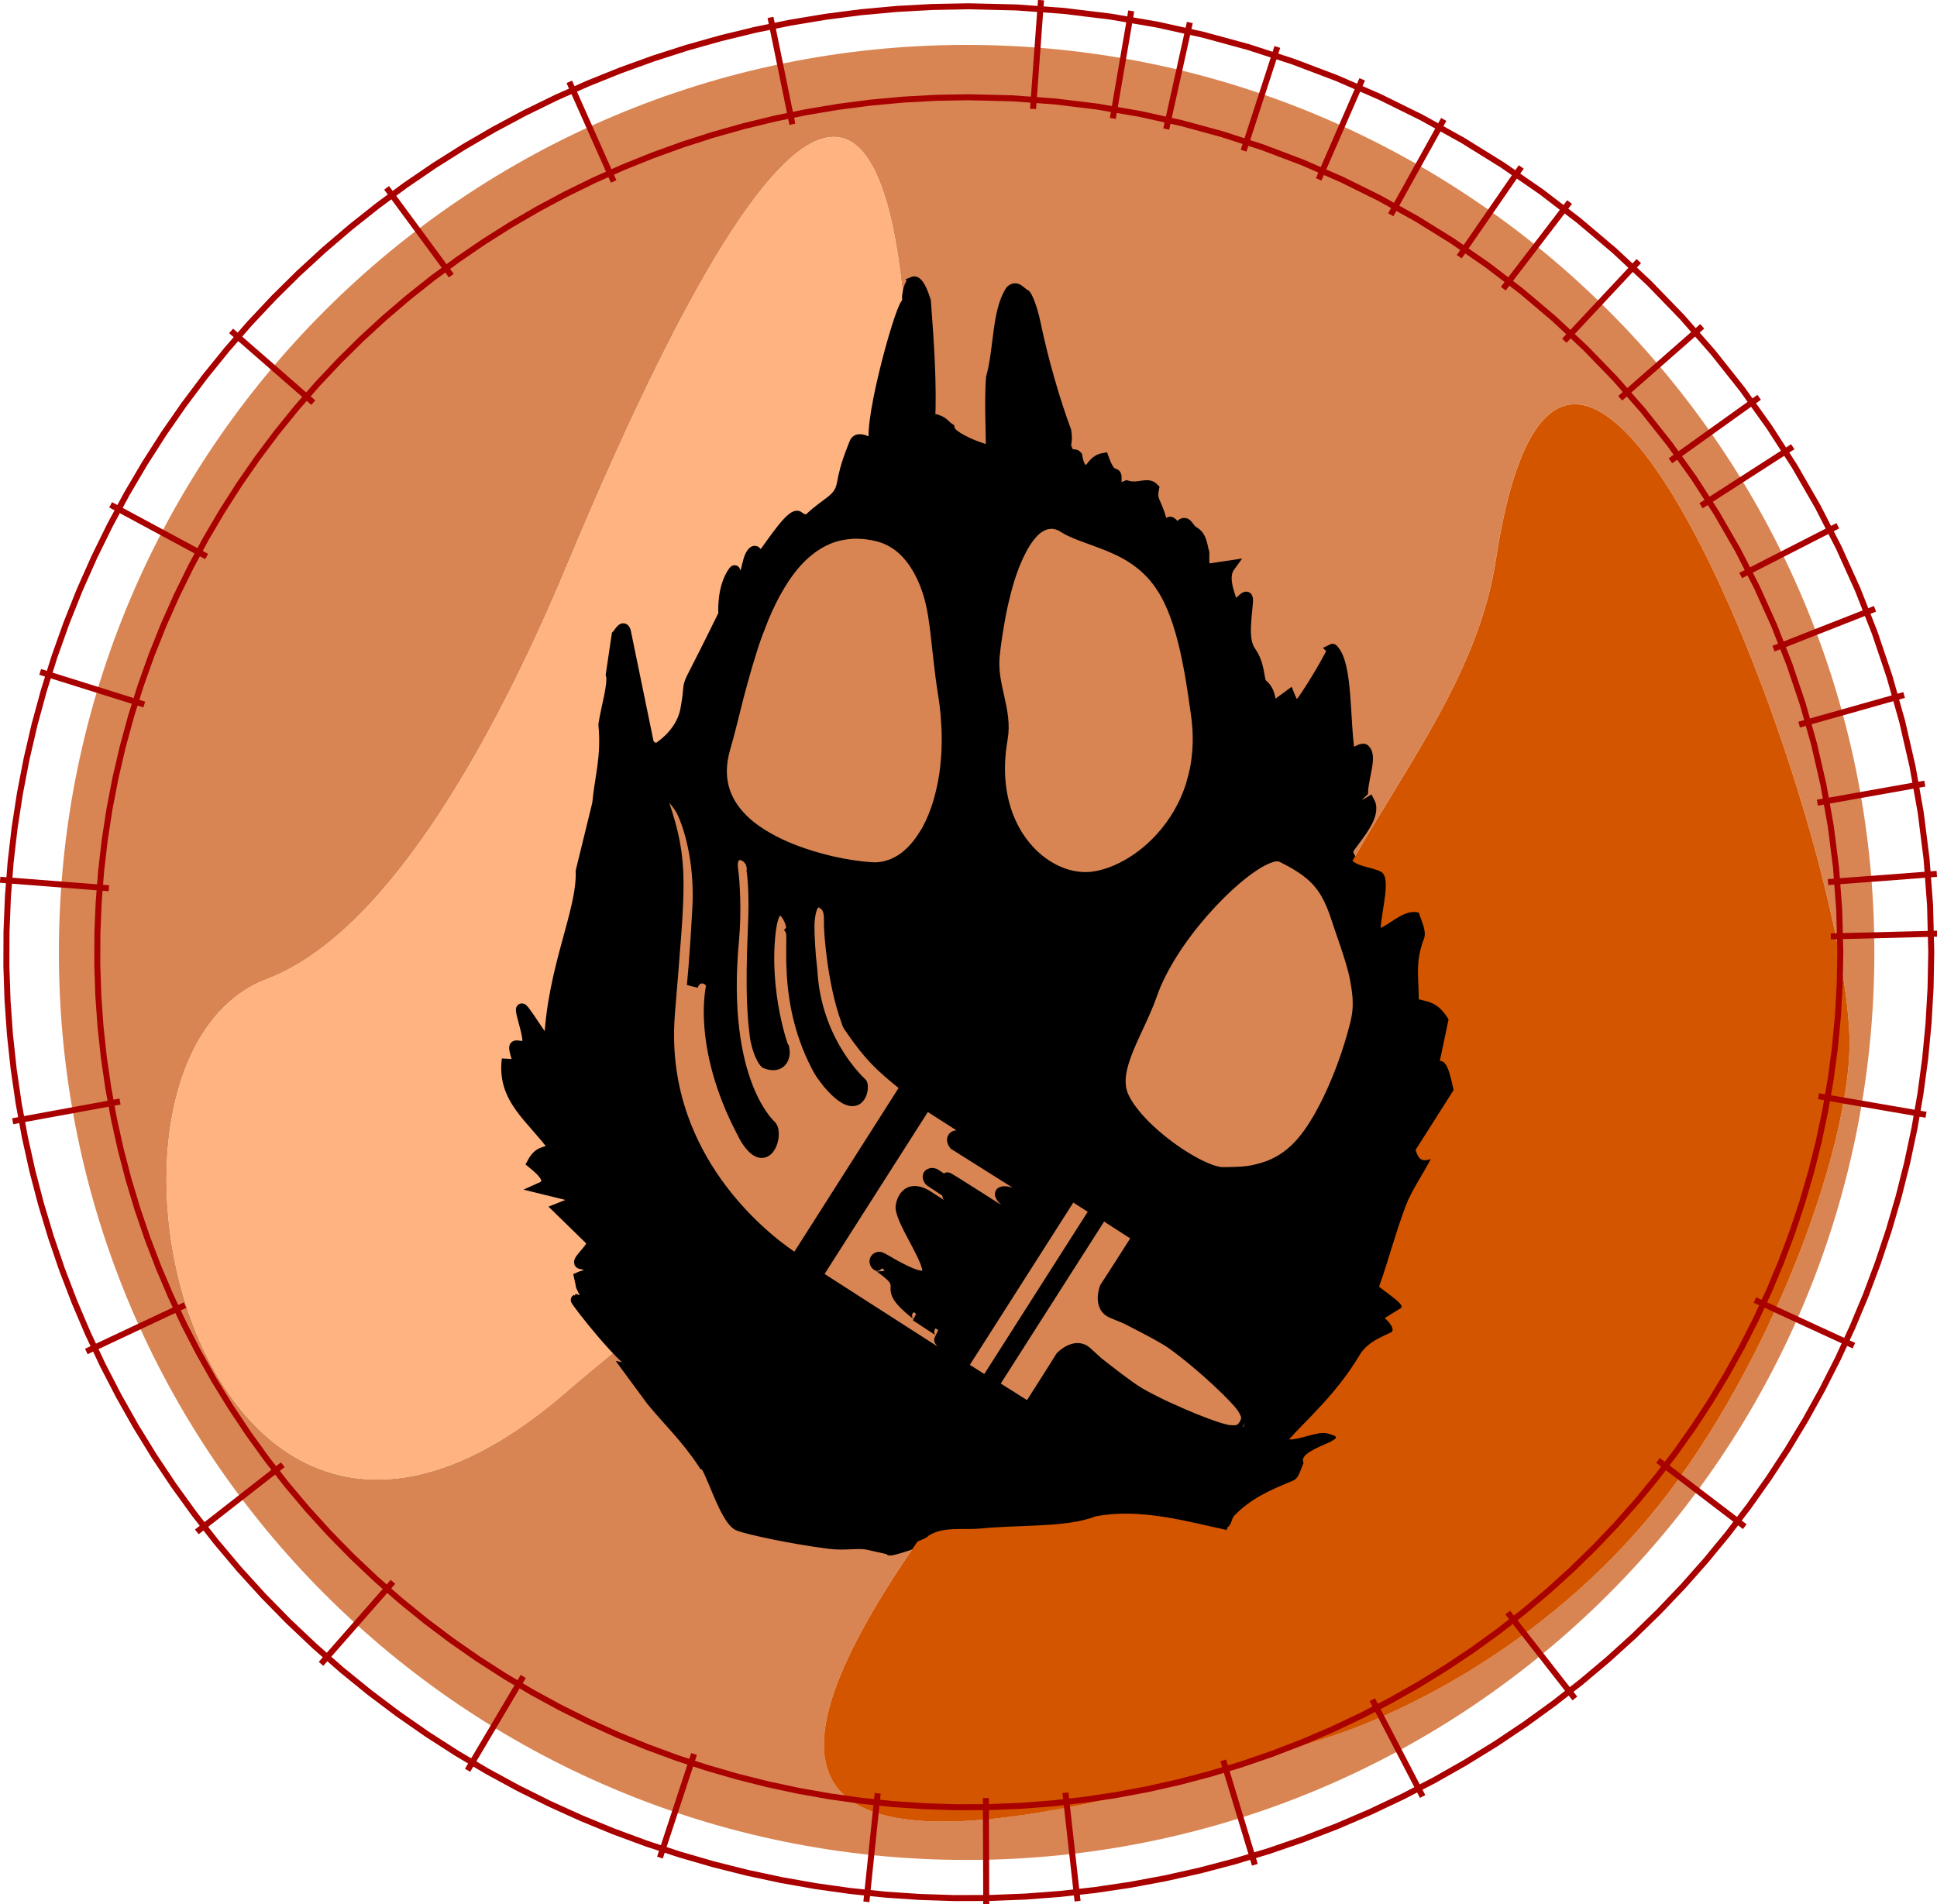
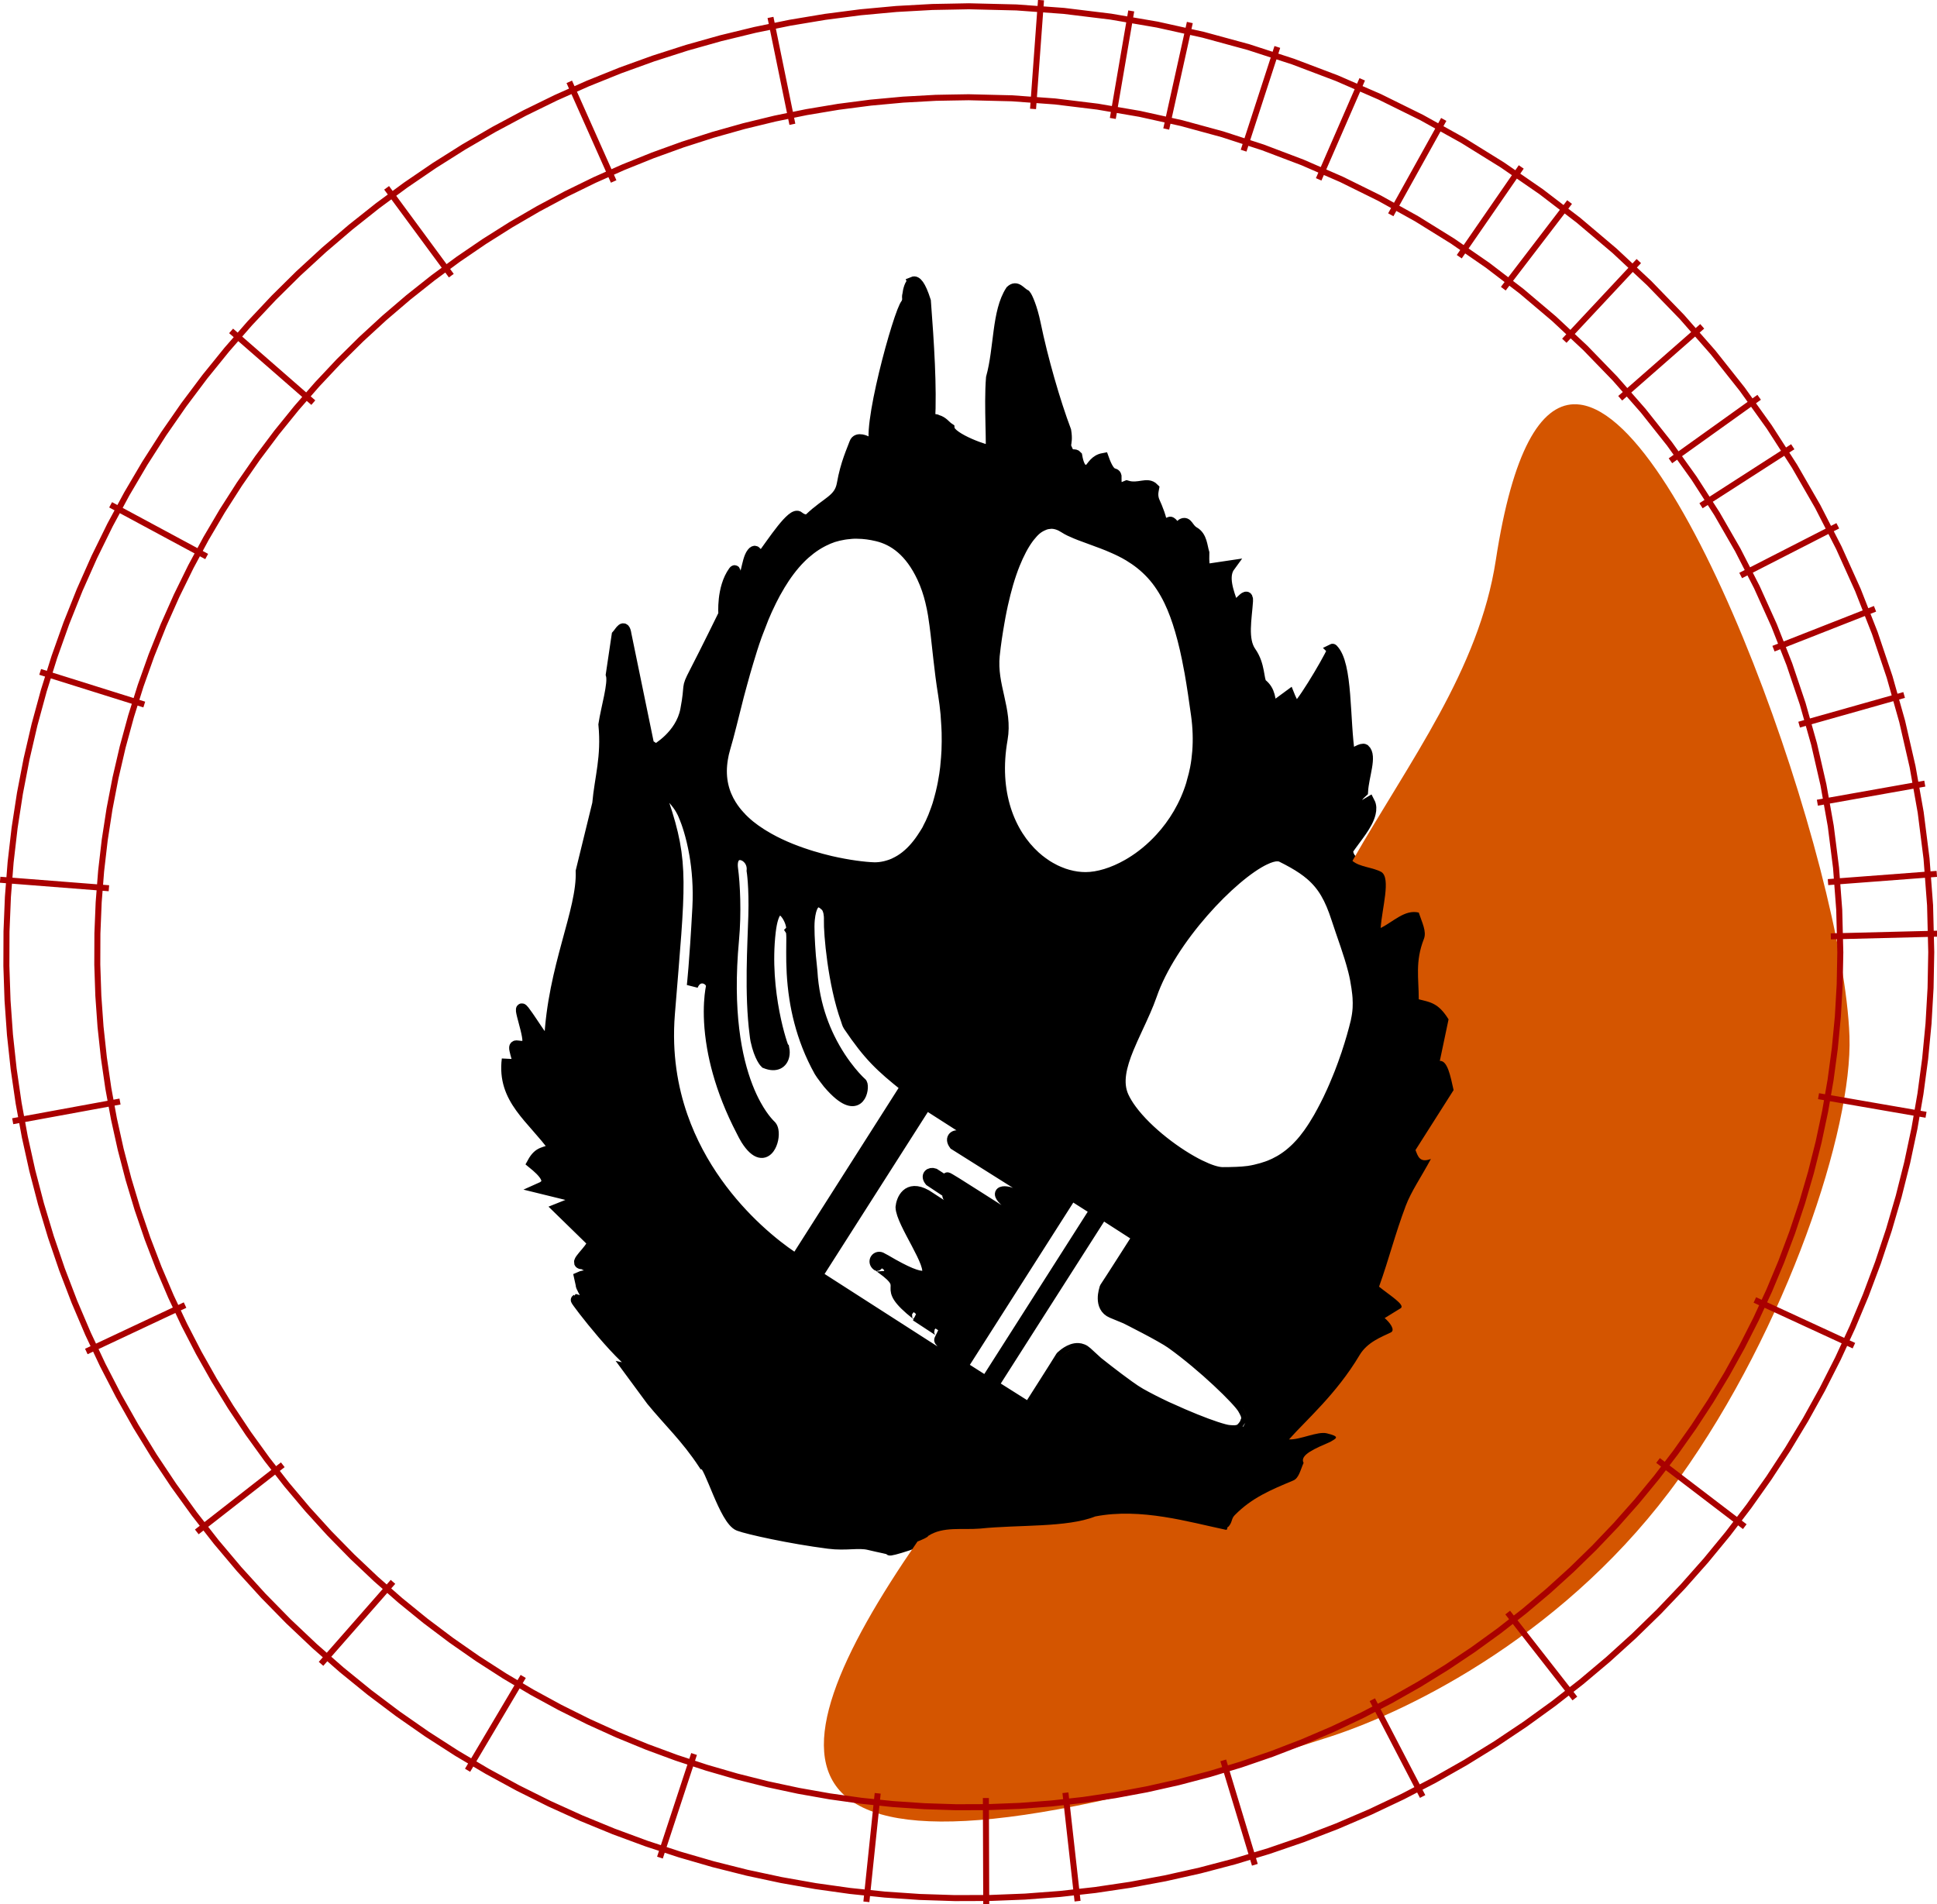
<svg xmlns="http://www.w3.org/2000/svg" xmlns:ns1="http://www.inkscape.org/namespaces/inkscape" xmlns:ns2="http://sodipodi.sourceforge.net/DTD/sodipodi-0.dtd" xmlns:ns3="http://inkstitch.org/namespace" width="85.355mm" height="83.929mm" viewBox="0 0 85.355 83.929" version="1.1" id="svg1" xml:space="preserve" ns1:version="1.3.2 (091e20e, 2023-11-25, custom)" ns2:docname="hafciarki dobre.svg">
  <ns2:namedview id="namedview1" pagecolor="#ffffff" bordercolor="#000000" borderopacity="0.25" ns1:showpageshadow="2" ns1:pageopacity="0.0" ns1:pagecheckerboard="0" ns1:deskcolor="#d1d1d1" ns1:document-units="mm" ns1:zoom="2.1543544" ns1:cx="144.1267" ns1:cy="189.15179" ns1:window-width="1920" ns1:window-height="1111" ns1:window-x="-9" ns1:window-y="-9" ns1:window-maximized="1" ns1:current-layer="layer1" showgrid="true" showguides="false">
    <ns1:grid id="grid6" units="mm" originx="-29.258" originy="-2.257" spacingx="1" spacingy="1" empcolor="#0099e5" empopacity="0.302" color="#0099e5" opacity="0.149" empspacing="5" dotted="false" gridanglex="30" gridanglez="30" visible="true" />
  </ns2:namedview>
  <defs id="defs1">
    <ns1:path-effect effect="interpolate" id="path-effect45" is_visible="true" lpeversion="1" trajectory="M 0,0 V 0" equidistant_spacing="true" steps="5" />
    <ns1:path-effect effect="interpolate" id="path-effect44" is_visible="true" lpeversion="1" trajectory="M 0,0 V 0" equidistant_spacing="true" steps="5" />
  </defs>
  <g ns1:label="Layer 1" ns1:groupmode="layer" id="layer1" style="display:inline" transform="translate(-29.258, -2.257)">
    <g id="g76" ns1:label="poma" transform="matrix(0.5 0 0 0.5 15.926 2.118)">
-       <path id="path76" style="fill:#d88553;stroke-width:0.2" d="M 111.853,4.237 C 67.67,4.237 31.853,40.054 31.853,84.237 31.853,128.419 67.67,164.237 111.853,164.237 c 44.183,1.6e-4 80,-35.817 80,-80 C 191.853,40.054 156.035,4.237 111.853,4.237 Z m -11.494,8.12 c 3.427,0.235 5.223,6.346 5.994,15.101 0.068,-0.146 0.148,-0.348 0.194,-0.394 0.224,-0.438 0.042,-0.5 0.138,-0.825 0.043,-0.406 0.198,-0.971 0.456,-1.081 h 5.1e-4 c 0.258,-0.108 0.619,0.241 1.073,1.669 0.28,3.7 0.536,7.581 0.369,10.603 0.229,-0.067 0.458,-0.239 0.686,-0.09 0.508,0.141 0.678,0.487 1.033,0.72 0.078,0.883 3.506,2.082 3.673,1.938 0.184,-0.068 -0.123,-3.937 0.08,-6.412 0.729,-2.644 0.496,-5.803 1.706,-7.663 0.5,-0.464 0.773,0.122 1.273,0.387 0.147,0.171 0.566,1.11 0.851,2.493 0.653,3.173 1.742,6.93 2.692,9.455 0.115,0.715 0.028,0.974 -0.02,1.341 0.109,0.265 0.233,0.621 0.403,0.727 0.198,0.124 0.444,-0.013 0.59,0.155 0.255,1.437 0.691,1.242 1.062,1.291 0.361,-0.41 0.589,-0.931 1.294,-1.06 0.638,1.79 1.008,1.121 1.105,1.538 -0.002,0.635 0.035,0.748 0.026,1.07 -0.006,0.256 0.718,-0.111 0.924,-0.192 1.066,0.329 1.801,-0.355 2.361,0.214 -0.034,0.194 -0.171,0.657 0.078,1.201 0.227,0.497 0.615,1.392 0.725,2.334 0.26,-0.057 0.413,-0.53 0.67,-0.554 0.157,-0.015 0.455,0.503 0.642,0.577 0.176,0.069 0.24,-0.303 0.398,-0.403 0.482,-0.275 0.495,0.392 1.062,0.71 0.669,0.375 0.681,1.256 0.854,1.808 -0.031,0.899 0.041,1.182 0.108,1.492 l 2.179,-0.323 c -0.662,0.901 -0.145,2.277 0.275,3.439 0.208,0.574 1.359,-1.461 1.288,-0.358 -0.1,1.551 -0.496,3.394 0.282,4.5 0.813,1.155 0.656,2.434 0.952,2.809 0.804,0.621 0.717,1.419 0.899,2.164 l 1.544,-1.135 c 0,0 0.487,1.232 0.701,1.043 0.75,-0.661 3.403,-5.258 3.123,-5.118 1.321,1.273 1,6.239 1.5,9.359 0.475,-0.234 1.078,-0.661 1.307,-0.527 0.639,0.561 -0.095,2.302 -0.173,3.699 -0.719,0.625 -0.921,1.249 -0.971,1.874 l 1.573,-0.929 c 0.159,0.306 0.152,0.625 0.074,0.962 -0.237,1.026 -1.2,2.084 -2.004,3.254 0.028,0.434 0.195,0.729 0.442,0.944 5.043,-8.83 11.152,-16.838 12.633,-26.492 1.59,-10.365 4.29,-14.166 7.456,-13.729 9.499,1.313 23.196,40.78 23.721,55.674 0.288,8.19 -5.493,25.673 -14.991,38.954 -9.678,13.533 -23.522,20.437 -30.775,22.791 -52.281,16.97 -49.902,2.426 -36.37,-17.202 -1.069,0.419 -2.631,0.878 -2.41,0.718 0.075,-0.055 -0.987,-0.239 -1.837,-0.451 -0.957,-0.239 -2.022,0.083 -3.59,-0.119 -3.412,-0.44 -7.074,-1.257 -7.895,-1.562 -1.255,-0.466 -2.567,-5.45 -3.112,-5.442 -1.524,-2.313 -3.048,-3.715 -4.572,-5.572 l -2,-2.715 c 0.43,0.099 0.883,0.079 1.19,0.055 -0.516,-0.147 -1.361,-0.913 -2.245,-1.842 -1.492,1.224 -2.987,2.458 -4.462,3.737 C 44.078,151.154 31.173,93.8 50.195,86.582 61.376,82.339 71.001,63.604 76.595,50.195 88.287,22.168 95.764,12.042 100.358,12.357 Z m 18.978,34.041 c -1.279,-0.022 -2.384,1.387 -3.248,3.545 -0.004,0.009 -0.008,0.016 -0.011,0.025 -0.003,0.008 -0.006,0.018 -0.009,0.026 -0.208,0.525 -0.402,1.094 -0.581,1.698 -0.004,0.012 -0.009,0.023 -0.012,0.036 -0.005,0.017 -0.009,0.036 -0.013,0.053 -0.545,1.862 -0.947,4.038 -1.176,6.251 -0.001,0.008 -0.002,0.015 -0.003,0.023 -5.2e-4,0.005 0,0.01 -5.1e-4,0.015 -0.033,0.324 -0.04,0.639 -0.029,0.949 1.7e-4,0.005 -6.9e-4,0.01 -5.2e-4,0.014 10e-6,2.9e-4 -2e-5,7.77e-4 0,0.001 2.7e-4,0.007 0.002,0.014 0.002,0.021 0.012,0.305 0.042,0.605 0.083,0.9 7.9e-4,0.006 7.5e-4,0.011 0.002,0.017 0.001,0.007 0.003,0.014 0.004,0.021 0.087,0.601 0.221,1.184 0.351,1.765 0.001,0.006 0.003,0.013 0.004,0.02 0.132,0.592 0.258,1.181 0.324,1.784 1.7e-4,0.002 9.2e-4,0.003 10e-4,0.005 0.066,0.604 0.069,1.222 -0.045,1.868 -0.002,0.013 -0.002,0.026 -0.005,0.039 -0.085,0.489 -0.145,0.965 -0.182,1.429 -0.004,0.044 -0.005,0.087 -0.008,0.131 -0.031,0.434 -0.042,0.857 -0.034,1.268 0.001,0.056 0.003,0.112 0.005,0.168 0.013,0.396 0.043,0.782 0.09,1.155 0.007,0.056 0.014,0.113 0.022,0.168 0.052,0.375 0.122,0.739 0.206,1.09 0.01,0.042 0.018,0.085 0.029,0.126 0.092,0.367 0.201,0.72 0.324,1.059 0.007,0.02 0.013,0.04 0.021,0.06 0.131,0.354 0.279,0.693 0.441,1.016 0.009,0.017 0.018,0.034 0.027,0.051 0.002,0.003 0.004,0.006 0.006,0.01 1.455,2.85 4.033,4.447 6.418,4.447 3.298,-4e-6 8.52,-3.46 9.697,-9.631 0.001,-0.007 0.004,-0.014 0.005,-0.022 5e-5,-2.84e-4 -5e-5,-7.82e-4 0,-0.001 9.1e-4,-0.005 10e-4,-0.01 0.002,-0.015 0.087,-0.466 0.152,-0.947 0.191,-1.443 4.4e-4,-0.006 0.002,-0.011 0.002,-0.017 5.6e-4,-0.007 2.9e-4,-0.015 5.1e-4,-0.022 0.076,-1.009 0.047,-2.079 -0.11,-3.21 -0.714,-5.152 -1.475,-9.713 -3.95,-12.408 -2.492,-2.714 -5.991,-2.979 -7.697,-4.097 -0.394,-0.258 -0.775,-0.382 -1.142,-0.389 z m -3.424,26.796 c -0.009,-0.017 -0.018,-0.033 -0.027,-0.051 0.009,0.017 0.018,0.033 0.027,0.051 z M 102.255,47.274 c -8.176,-0.155 -10.188,13.897 -11.713,18.946 -2.442,8.083 9.755,10.46 13.146,10.574 1.85,0.062 3.518,-1.183 4.697,-3.323 0.007,-0.012 0.014,-0.022 0.021,-0.034 0.006,-0.011 0.011,-0.023 0.016,-0.034 1.505,-2.78 2.194,-7.037 1.41,-11.899 -0.335,-2.079 -0.481,-3.79 -0.661,-5.334 -0.062,-0.536 -0.13,-1.074 -0.211,-1.568 -0.007,-0.051 -0.014,-0.104 -0.022,-0.153 -0.199,-1.171 -0.482,-2.243 -0.977,-3.294 -1.073,-2.279 -2.507,-3.301 -3.986,-3.654 -0.602,-0.143 -1.174,-0.218 -1.719,-0.228 z m 6.915,8.897 c 0.08,0.683 0.157,1.396 0.242,2.171 0.107,0.967 0.234,2.013 0.419,3.163 -0.335,-2.079 -0.481,-3.79 -0.661,-5.334 z m 5.526,5.607 c 0.133,0.594 0.26,1.184 0.325,1.789 0.033,0.302 0.05,0.607 0.045,0.918 -0.005,0.311 -0.033,0.627 -0.089,0.95 0.057,-0.323 0.084,-0.639 0.089,-0.95 0.005,-0.311 -0.012,-0.616 -0.045,-0.918 -0.066,-0.604 -0.192,-1.195 -0.325,-1.789 z m 0.092,5.139 c -0.002,0.029 -0.003,0.057 -0.005,0.086 0.002,-0.029 0.003,-0.057 0.005,-0.086 z m -0.04,1.401 c 9.2e-4,0.043 0.003,0.085 0.004,0.128 -0.001,-0.043 -0.003,-0.085 -0.004,-0.128 z m 0.098,1.327 c 0.005,0.043 0.011,0.086 0.017,0.129 -0.006,-0.043 -0.011,-0.086 -0.017,-0.129 z m -29.661,0.508 c -0.242,-0.011 -0.314,0.232 -0.21,0.454 0.042,0.09 0.095,0.282 0.141,0.417 1.805,5.364 1.454,7.128 0.528,18.615 -0.073,0.907 -0.092,1.786 -0.064,2.637 0.426,12.558 11.238,19.022 11.238,19.022 L 106.503,96.078 c -2.238,-1.784 -3.27,-2.747 -5.047,-5.378 -0.104,-0.154 -0.141,-0.349 -0.207,-0.531 -1.149,-3.153 -1.521,-7.695 -1.486,-8.762 0.038,-1.129 -0.414,-1.354 -0.414,-1.354 0,0 -1.132,-1.191 -1.378,1.296 -0.069,0.696 -4e-5,1.887 0.099,3.219 0.024,0.32 0.116,1.01 0.134,1.324 0.359,6.315 4.344,9.852 4.344,9.852 0.325,0.113 0.001,3.413 -2.885,0.029 0,0 -0.631,-0.804 -0.766,-1.045 -3.354,-6.015 -2.166,-11.849 -2.521,-12.417 0.417,-0.442 -1.367,-3.987 -1.844,0.113 -0.617,5.31 1.111,10.263 1.205,10.31 0.163,0.846 -0.329,1.764 -1.618,1.242 0,0 -0.5,-0.459 -0.828,-1.995 -0.036,-0.17 -0.052,-0.345 -0.075,-0.521 -0.467,-3.544 -0.184,-7.919 -0.113,-10.428 0.075,-2.634 -0.151,-3.989 -0.151,-3.989 0.164,-1.517 -2.02,-2.215 -1.738,-0.162 0.177,1.287 0.306,3.846 0.082,6.257 -1.173,12.646 3.305,16.372 3.312,16.406 0.647,0.73 -0.37,4.039 -2.182,1.167 -0.146,-0.231 -0.261,-0.477 -0.383,-0.712 -3.942,-7.567 -2.665,-12.759 -2.665,-12.759 0.021,-0.686 -1.209,-1.263 -1.693,-0.075 0,0 0.225,-1.957 0.488,-6.849 0.263,-4.892 -1.204,-8.089 -1.204,-8.089 0,0 -0.16,-0.474 -0.548,-1.004 -0.58,-0.793 -0.994,-1.057 -1.236,-1.068 z m 29.888,0.743 c 0.008,0.034 0.015,0.069 0.024,0.102 -0.008,-0.034 -0.016,-0.068 -0.024,-0.102 z m 0.354,1.185 c 0.005,0.013 0.009,0.027 0.014,0.04 -0.005,-0.013 -0.009,-0.027 -0.014,-0.04 z m 23.786,3.632 c -2.364,0.048 -9.148,6.644 -11.091,12.297 -1.104,3.211 -3.599,6.514 -2.475,8.951 1.397,3.029 6.86,6.695 8.762,6.695 1.739,0 4.439,0.065 6.765,-2.43 2.266,-2.43 4.169,-7.373 5.023,-10.931 0.682,-2.842 -0.741,-6.062 -1.71,-9.049 -0.935,-2.884 -1.986,-4.03 -4.863,-5.455 -0.116,-0.057 -0.254,-0.083 -0.412,-0.08 z m -30.929,21.908 -9.629,15.109 11.294,7.252 c 0.662,0.418 1.263,-0.113 0.487,-0.717 -2.328,-1.716 0.473,-0.375 -0.4,-1.106 l -0.705,-0.449 c 0.148,0.051 0.217,-0.033 0.051,-0.141 l -1.99,-1.307 c 0.102,0.034 0.195,0.022 0.075,-0.087 -3.517,-2.774 -0.315,-2.117 -3.105,-4.107 -0.321,-0.229 0.103,0.052 -0.396,-0.256 -0.317,-0.243 -0.174,-0.627 0.104,-0.686 0.093,-0.02 0.2,-0.004 0.311,0.066 -0.055,-0.035 -0.11,-0.056 -0.162,-0.067 0.052,0.01 0.107,0.032 0.162,0.067 0.414,0.261 -0.051,-0.044 0.302,0.164 7.511,4.449 1.446,-2.65 1.398,-4.668 0.054,-0.586 0.528,-1.996 2.204,-1.056 l 2.65,1.72 3.149,2.001 c 0.899,0.431 1.218,-0.135 0.543,-0.669 -4.368,-2.864 -4.43,-2.883 -4.425,-3.011 0.163,0.106 0.27,-0.063 0.146,-0.164 l -1.716,-1.139 c -0.39,-0.48 0.018,-0.741 0.363,-0.615 l 0.961,0.621 c 0.145,0.102 0.344,-0.161 0.204,-0.254 -0.093,-0.178 5.218,3.31 6.303,3.926 0.463,0.148 0.715,-0.31 0.383,-0.734 -3.567,-2.293 -1.407,-2.109 -0.908,-1.773 l 1.144,0.622 c 0.634,0.259 1.04,-0.383 0.433,-0.764 l -6.731,-4.236 c -0.442,-0.597 0.093,-0.872 0.456,-0.711 l 7.941,5.127 c 0.633,0.349 1.156,-0.161 0.421,-0.708 z m 12.817,7.984 -9.647,15.137 2.104,1.34 9.646,-15.136 z m 2.717,1.674 -4.798,7.53 h -0.001 l -4.831,7.581 3.15,1.989 c 0,0 2.647,-4.153 2.764,-4.366 0.117,-0.214 0.175,-0.215 0.175,-0.215 0,0 1.202,-1.192 2.16,-0.313 l 0.958,0.878 c 0,0 2.745,2.188 3.741,2.75 2.977,1.679 7.025,3.21 7.849,3.275 0.415,0.034 0.676,0.051 0.953,-0.087 0.218,-0.108 0.465,-0.49 0.525,-0.644 2.4e-4,-7.1e-4 -0.009,-0.007 -0.009,-0.009 -0.012,0.023 -0.028,0.042 -0.041,0.065 0.072,-0.129 0.132,-0.265 0.135,-0.371 0.007,-0.31 -0.117,-0.538 -0.324,-0.9 -0.407,-0.719 -3.504,-3.742 -6.283,-5.732 -0.93,-0.666 -4.072,-2.23 -4.072,-2.23 l -1.201,-0.497 c -1.201,-0.497 -0.628,-2.09 -0.628,-2.09 0,0 -0.024,-0.053 0.121,-0.25 l 5.2e-4,-5.1e-4 c 0.002,-0.003 0.041,-0.065 0.045,-0.07 0.201,-0.289 2.198,-3.421 2.539,-3.956 0.027,-0.042 0.207,-0.322 0.207,-0.322 h -0.001 z m 0.342,6.365 c -0.144,0.196 -0.121,0.25 -0.121,0.25 0,0 -0.161,0.469 -0.124,0.977 3.9e-4,-4.7e-4 6.9e-4,-0.001 0.001,-0.002 -0.036,-0.507 0.124,-0.975 0.124,-0.975 0,0 -0.023,-0.054 0.12,-0.249 z" ns3:fill_method="circular_fill" ns3:enable_random_stitch_length="True" ns3:random_stitch_length_jitter_percent="20" ns3:fill_underlay_row_spacing_mm="4" />
-     </g>
-     <path d="M 66.106,8.297 C 63.809,8.14 60.07,13.202 54.224,27.216 51.427,33.92 46.614,43.288 41.024,45.409 c -9.511,3.609 -3.058,32.286 13.2,18.193 0.738,-0.639 1.485,-1.256 2.231,-1.868 -0.868,-0.913 -1.819,-2.166 -1.795,-2.179 l 0.497,0.137 c 0.466,0.403 -0.323,-0.687 -0.282,-0.815 l -0.071,-0.321 c 0.434,-0.201 0.945,0.151 1.253,-0.045 l -1.114,-0.558 c -0.476,0.026 0.4,-0.59 0.44,-0.951 L 53.874,55.532 54.982,55.09 53.089,54.626 C 53.677,54.366 53.2,53.899 52.731,53.518 c 0.296,-0.545 0.526,-0.407 0.965,-0.643 -0.978,-1.358 -2.301,-2.162 -2.078,-3.933 0.019,0.72 0.647,1.005 1.103,1.412 -0.262,-0.661 -0.565,-0.91 -0.767,-1.817 -0.084,-0.377 0.283,0.011 0.537,-0.255 0.201,-0.21 -0.516,-1.951 -0.142,-1.467 0.433,0.561 1.114,1.79 1.135,1.328 0.148,-3.252 1.458,-5.733 1.391,-7.486 l 0.729,-2.977 c 0.101,-1.15 0.41,-2.04 0.272,-3.489 0.108,-0.733 0.443,-1.806 0.325,-2.2 l 0.257,-1.731 c 0.139,-0.152 0.309,-0.533 0.382,-0.034 l 1,4.858 0.322,0.214 c 0,0 1.103,-0.607 1.322,-1.75 0.231,-1.208 -0.006,-0.874 0.393,-1.643 0.494,-0.954 1.286,-2.572 1.286,-2.572 0,0 -0.097,-1.149 0.435,-1.887 0.165,-0.229 -0.124,0.98 0.128,0.792 0.474,-0.354 0.409,-1.251 0.683,-1.6 0.248,-0.316 0.218,0.454 0.415,0.187 0.483,-0.655 1.371,-2.026 1.632,-1.781 0.051,0.047 0.316,0.232 0.49,0.067 0.776,-0.738 1.311,-0.812 1.437,-1.53 0.158,-0.9 0.436,-1.474 0.549,-1.793 0.101,-0.285 0.519,-0.063 0.519,-0.063 0.155,0.192 0.524,0.322 0.429,0.228 -0.467,-0.462 0.788,-5.169 1.225,-6.105 C 68.717,11.47 67.819,8.415 66.106,8.297 Z m -0.114,17.612 c -0.003,9e-4 -0.006,0.001 -0.009,0.002 -0.003,9.5e-4 -0.005,0.002 -0.008,0.003 0.006,-0.002 0.011,-0.004 0.017,-0.005 z m -0.435,0.181 c -0.002,8e-4 -0.003,0.001 -0.005,0.002 -0.031,0.015 -0.062,0.031 -0.092,0.048 0.032,-0.017 0.065,-0.034 0.097,-0.05 z m -1.035,0.758 c -0.001,0.001 -0.002,0.003 -0.003,0.004 0.001,-0.001 0.002,-0.003 0.004,-0.004 z m -2.682,11.386 c 0,0 0,2.59e-4 0,2.59e-4 0.079,0.087 0.172,0.164 0.259,0.244 -0.088,-0.081 -0.18,-0.158 -0.259,-0.245 z m 0.435,0.411 c 0.007,0.006 0.012,0.012 0.019,0.018 0.15,0.123 0.312,0.236 0.479,0.344 -0.174,-0.113 -0.341,-0.234 -0.497,-0.362 z m -2.394,1.276 c 0.11,0.639 0.182,1.437 0.133,2.355 -0.132,2.446 -0.244,3.424 -0.244,3.424 0,0 0.113,-0.979 0.244,-3.424 0.049,-0.917 -0.023,-1.715 -0.133,-2.355 z m 4.965,0.031 c 0.068,0.022 0.133,0.042 0.201,0.063 0.003,8.5e-4 0.005,0.002 0.008,0.002 -0.07,-0.021 -0.139,-0.043 -0.209,-0.065 z" style="display:inline;fill:#ffb380;stroke-width:0.1" id="path74" ns1:label="light" ns3:max_stitch_length_mm="2.0" ns3:row_spacing_mm="0.3" ns3:pull_compensation_mm="0,2" ns3:fill_underlay_row_spacing_mm="4" />
+       </g>
    <path d="m 69.497,14.698 c -0.129,0.055 -0.206,0.338 -0.228,0.54 -0.048,0.163 0.043,0.193 -0.069,0.412 -0.314,0.316 -1.825,5.804 -1.322,6.302 0.096,0.095 -0.274,-0.036 -0.429,-0.228 0,0 -0.419,-0.222 -0.519,0.063 -0.113,0.319 -0.391,0.893 -0.549,1.793 -0.126,0.719 -0.661,0.792 -1.437,1.53 -0.173,0.165 -0.439,-0.019 -0.49,-0.067 -0.261,-0.244 -1.149,1.127 -1.632,1.781 -0.197,0.267 -0.167,-0.504 -0.415,-0.187 -0.274,0.349 -0.209,1.246 -0.683,1.6 -0.252,0.188 0.037,-1.021 -0.128,-0.792 -0.532,0.738 -0.435,1.887 -0.435,1.887 0,0 -0.792,1.619 -1.286,2.572 -0.399,0.769 -0.162,0.435 -0.393,1.643 -0.218,1.143 -1.322,1.75 -1.322,1.75 l -0.322,-0.214 -1,-4.858 c -0.074,-0.5 -0.243,-0.118 -0.382,0.034 l -0.257,1.731 c 0.118,0.394 -0.216,1.467 -0.325,2.2 0.139,1.449 -0.171,2.339 -0.272,3.489 l -0.729,2.977 c 0.067,1.752 -1.244,4.234 -1.391,7.486 -0.021,0.463 -0.702,-0.767 -1.135,-1.328 -0.374,-0.484 0.343,1.257 0.142,1.467 -0.254,0.266 -0.621,-0.122 -0.537,0.255 0.202,0.907 0.505,1.156 0.767,1.817 -0.456,-0.407 -1.085,-0.692 -1.103,-1.412 -0.223,1.771 1.1,2.574 2.078,3.933 -0.438,0.236 -0.668,0.098 -0.965,0.643 0.469,0.38 0.946,0.847 0.358,1.107 l 1.893,0.465 -1.107,0.441 1.507,1.471 c -0.039,0.361 -0.916,0.977 -0.44,0.951 l 1.114,0.558 c -0.308,0.196 -0.818,-0.156 -1.253,0.045 l 0.071,0.321 c -0.041,0.129 0.749,1.219 0.282,0.815 l -0.497,-0.137 c -0.036,0.019 2.152,2.882 2.917,3.1 -0.153,0.012 -0.38,0.022 -0.595,-0.027 l 1,1.358 c 0.762,0.929 1.524,1.63 2.286,2.786 0.272,-0.004 0.929,2.488 1.556,2.721 0.41,0.153 2.241,0.561 3.947,0.781 0.784,0.101 1.317,-0.06 1.795,0.059 0.425,0.106 0.956,0.198 0.918,0.225 -0.162,0.118 1.635,-0.433 1.679,-0.607 0.655,-0.428 1.511,-0.255 2.286,-0.322 1.693,-0.177 3.829,-0.037 5.073,-0.535 2.017,-0.392 4.14,0.25 5.747,0.586 0.112,0.024 0.021,-0.107 0.131,-0.143 0.175,-0.207 0.111,-0.338 0.268,-0.499 0.756,-0.77 1.592,-1.114 2.582,-1.529 0.248,-0.104 0.313,-0.47 0.453,-0.774 -0.19,-0.354 0.519,-0.64 1.179,-0.929 0.254,-0.154 0.462,-0.226 -0.159,-0.376 -0.406,-0.098 -1.182,0.294 -1.662,0.269 0.732,-0.835 2.083,-1.991 3.109,-3.716 0.342,-0.576 0.975,-0.804 1.376,-0.998 0.215,-0.104 -0.052,-0.451 -0.271,-0.634 l 0.716,-0.44 c 0.178,-0.151 -0.466,-0.543 -0.963,-0.944 0.445,-1.243 0.697,-2.289 1.176,-3.563 0.238,-0.632 0.67,-1.251 1.109,-2.066 -0.498,0.186 -0.571,-0.123 -0.679,-0.393 l 1.679,-2.643 c -0.141,-0.633 -0.27,-1.307 -0.607,-1.286 l 0.385,-1.831 c -0.446,-0.724 -0.801,-0.757 -1.313,-0.884 0,-0.938 -0.167,-1.66 0.227,-2.664 0.128,-0.326 -0.088,-0.73 -0.227,-1.159 -0.614,-0.151 -1.126,0.408 -1.679,0.679 0.061,-0.883 0.455,-2.183 0.036,-2.465 -0.379,-0.211 -0.962,-0.218 -1.279,-0.492 -0.124,-0.107 -0.208,-0.255 -0.222,-0.473 0.402,-0.585 0.884,-1.114 1.002,-1.627 0.039,-0.168 0.043,-0.328 -0.037,-0.481 l -0.786,0.464 c 0.025,-0.312 0.126,-0.625 0.485,-0.937 0.039,-0.699 0.406,-1.569 0.086,-1.849 -0.115,-0.067 -0.416,0.146 -0.654,0.263 -0.25,-1.56 -0.089,-4.043 -0.75,-4.68 0.14,-0.07 -1.187,2.229 -1.562,2.559 -0.107,0.094 -0.351,-0.522 -0.351,-0.522 l -0.772,0.568 c -0.091,-0.372 -0.048,-0.772 -0.449,-1.082 -0.148,-0.188 -0.07,-0.827 -0.476,-1.405 -0.389,-0.553 -0.191,-1.474 -0.141,-2.25 0.035,-0.552 -0.54,0.466 -0.644,0.179 -0.21,-0.581 -0.469,-1.269 -0.138,-1.719 l -1.089,0.162 c -0.034,-0.155 -0.069,-0.297 -0.054,-0.746 -0.086,-0.276 -0.093,-0.716 -0.427,-0.904 -0.284,-0.159 -0.29,-0.492 -0.531,-0.355 -0.079,0.05 -0.111,0.236 -0.199,0.202 -0.093,-0.037 -0.243,-0.296 -0.321,-0.289 -0.128,0.012 -0.205,0.248 -0.335,0.277 -0.055,-0.471 -0.249,-0.919 -0.362,-1.167 -0.124,-0.272 -0.056,-0.504 -0.039,-0.601 -0.28,-0.284 -0.648,0.057 -1.181,-0.107 -0.103,0.04 -0.465,0.224 -0.462,0.096 0.004,-0.161 -0.014,-0.218 -0.013,-0.535 -0.049,-0.209 -0.234,0.126 -0.553,-0.769 -0.353,0.064 -0.467,0.325 -0.647,0.53 -0.186,-0.025 -0.404,0.073 -0.531,-0.646 -0.073,-0.084 -0.196,-0.015 -0.295,-0.077 -0.085,-0.053 -0.147,-0.231 -0.201,-0.364 0.024,-0.183 0.068,-0.313 0.01,-0.671 -0.475,-1.262 -1.02,-3.141 -1.346,-4.728 -0.142,-0.691 -0.352,-1.161 -0.425,-1.246 -0.25,-0.132 -0.387,-0.425 -0.637,-0.193 -0.605,0.93 -0.489,2.51 -0.853,3.832 -0.101,1.238 0.052,3.172 -0.04,3.206 -0.083,0.072 -1.798,-0.527 -1.837,-0.969 -0.178,-0.116 -0.262,-0.289 -0.517,-0.36 -0.114,-0.075 -0.229,0.012 -0.343,0.045 0.083,-1.511 -0.045,-3.452 -0.185,-5.302 -0.227,-0.714 -0.407,-0.888 -0.536,-0.834 z m 6.097,10.619 h 5e-4 c 0.183,0.003 0.374,0.065 0.571,0.194 0.146,0.096 0.325,0.177 0.517,0.256 0.056,0.023 0.111,0.046 0.17,0.068 0.225,0.086 0.467,0.175 0.725,0.268 0.002,6.5e-4 0.004,0.001 0.005,0.002 0.168,0.061 0.327,0.12 0.503,0.192 0.065,0.026 0.127,0.053 0.192,0.082 7.5e-5,3.1e-5 1.85e-4,-3.2e-5 2.6e-4,0 0.243,0.106 0.488,0.222 0.729,0.367 0.176,0.106 0.35,0.225 0.519,0.359 0.169,0.135 0.332,0.285 0.488,0.455 0.155,0.168 0.296,0.351 0.425,0.548 7e-5,1.02e-4 1.95e-4,1.58e-4 2.6e-4,2.59e-4 0.129,0.196 0.247,0.406 0.354,0.627 8.5e-5,1.77e-4 1.7e-4,3.39e-4 2.6e-4,5e-4 0.096,0.199 0.183,0.409 0.264,0.628 0.078,0.208 0.148,0.426 0.214,0.65 3.4e-4,0.001 5e-4,0.002 10e-4,0.003 0.004,0.011 0.007,0.022 0.01,0.033 0.153,0.523 0.279,1.085 0.387,1.677 0.011,0.058 0.023,0.112 0.033,0.17 0.105,0.597 0.196,1.223 0.285,1.867 0.079,0.569 0.094,1.108 0.055,1.616 -0.02,0.254 -0.052,0.5 -0.097,0.737 -2.5e-5,1.42e-4 2.5e-5,3.75e-4 0,5e-4 -0.038,0.199 -0.088,0.388 -0.142,0.575 -0.011,0.037 -0.017,0.077 -0.028,0.113 -2.5e-5,7.8e-5 2.5e-5,1.8e-4 0,2.58e-4 -0.293,0.962 -0.79,1.763 -1.374,2.401 -0.405,0.443 -0.85,0.805 -1.303,1.081 -0.048,0.029 -0.094,0.057 -0.142,0.084 -0.654,0.372 -1.312,0.571 -1.863,0.571 -0.127,0 -0.255,-0.009 -0.384,-0.027 -0.128,-0.018 -0.257,-0.045 -0.385,-0.08 -7.5e-5,-2.2e-5 -1.8e-4,2.1e-5 -2.55e-4,0 -0.128,-0.035 -0.256,-0.079 -0.382,-0.132 -7e-5,-2.9e-5 -1.85e-4,2.9e-5 -2.55e-4,0 -0.126,-0.052 -0.252,-0.113 -0.375,-0.182 -6.5e-5,-3.5e-5 -1.95e-4,3.5e-5 -2.6e-4,0 -0.123,-0.069 -0.244,-0.146 -0.362,-0.232 -5e-5,-3.8e-5 -2.05e-4,3.9e-5 -2.55e-4,0 -0.118,-0.085 -0.233,-0.179 -0.345,-0.28 -1.116,-1.012 -1.864,-2.805 -1.446,-5.176 0.057,-0.323 0.055,-0.632 0.022,-0.934 -8e-5,-7.5e-4 -4.35e-4,-0.002 -5e-4,-0.002 -0.033,-0.301 -0.096,-0.596 -0.162,-0.892 -0.066,-0.297 -0.136,-0.595 -0.18,-0.903 -0.022,-0.154 -0.037,-0.31 -0.043,-0.469 -1e-5,-1.45e-4 5e-6,-3.72e-4 0,-5e-4 -0.006,-0.159 -0.002,-0.322 0.015,-0.489 5e-4,-0.006 0.002,-0.012 0.003,-0.019 0.051,-0.489 0.124,-0.968 0.207,-1.438 3.45e-4,-0.002 4.35e-4,-0.004 0.001,-0.006 0.032,-0.182 0.064,-0.361 0.101,-0.538 0.002,-0.006 0.003,-0.012 0.004,-0.018 0.017,-0.081 0.033,-0.161 0.051,-0.241 5e-4,-0.003 10e-4,-0.005 0.002,-0.008 0.07,-0.31 0.145,-0.612 0.228,-0.896 0.092,-0.313 0.193,-0.608 0.302,-0.88 0.002,-0.005 0.004,-0.009 0.006,-0.013 0.083,-0.207 0.171,-0.395 0.263,-0.572 0.009,-0.018 0.018,-0.037 0.028,-0.055 0.097,-0.182 0.198,-0.344 0.303,-0.487 5e-4,-8.5e-4 0.001,-0.002 0.002,-0.003 0.022,-0.03 0.044,-0.059 0.067,-0.087 0.002,-0.002 0.003,-0.003 0.004,-0.004 0.087,-0.108 0.177,-0.208 0.269,-0.286 0.002,-0.001 0.003,-0.003 0.004,-0.004 0.001,-6.5e-4 0.002,-9e-4 0.003,-0.002 0.094,-0.079 0.192,-0.135 0.291,-0.18 2.7e-4,-1.23e-4 5e-4,-3.94e-4 0.001,-5e-4 0.038,-0.017 0.076,-0.034 0.114,-0.047 0.001,-2.92e-4 0.002,-4.81e-4 0.003,-8e-4 0.072,-0.022 0.146,-0.034 0.22,-0.037 0.017,-0.001 0.034,-0.007 0.052,-0.006 z m -8.54,0.438 c 0.273,0.005 0.559,0.042 0.859,0.114 0.74,0.176 1.457,0.687 1.993,1.827 0.165,0.351 0.283,0.705 0.373,1.077 3.5e-5,1.4e-4 -3.5e-5,3.77e-4 0,5e-4 0.045,0.185 0.083,0.375 0.116,0.57 0.004,0.025 0.007,0.052 0.011,0.077 0.001,0.006 0.002,0.012 0.003,0.018 0.039,0.242 0.072,0.505 0.103,0.766 0.04,0.342 0.078,0.698 0.121,1.085 0.054,0.483 0.117,1.006 0.21,1.581 0.046,0.288 0.081,0.571 0.107,0.849 1.05e-4,0.001 4.15e-4,0.002 5e-4,0.003 0.007,0.079 0.011,0.155 0.015,0.233 10e-4,0.019 0.003,0.037 0.004,0.056 0.013,0.18 0.025,0.359 0.029,0.534 0.007,0.268 0.004,0.53 -0.006,0.786 -1e-4,0.002 1e-4,0.005 0,0.007 -0.004,0.107 -0.012,0.212 -0.02,0.316 -1.45e-4,0.002 -3.7e-4,0.004 -5e-4,0.006 -0.01,0.143 -0.023,0.284 -0.038,0.422 -4.1e-4,0.004 -5e-4,0.007 -10e-4,0.011 -0.012,0.102 -0.025,0.203 -0.04,0.302 -2.6e-4,0.002 -5e-4,0.003 -0.001,0.005 -0.02,0.135 -0.043,0.267 -0.068,0.397 -4.4e-4,0.002 -0.001,0.005 -0.002,0.007 -0.009,0.046 -0.019,0.091 -0.028,0.137 -0.038,0.183 -0.082,0.36 -0.13,0.531 -1.15e-4,4.17e-4 -1.4e-4,9e-4 -2.55e-4,0.001 -0.005,0.018 -0.01,0.036 -0.015,0.053 -0.018,0.067 -0.036,0.134 -0.057,0.199 -0.043,0.137 -0.092,0.266 -0.141,0.394 -2.3e-4,6e-4 -5e-4,0.001 -10e-4,0.002 -0.024,0.062 -0.045,0.127 -0.07,0.187 -3.35e-4,8e-4 -5e-4,0.002 -0.001,0.002 -0.066,0.157 -0.138,0.304 -0.213,0.446 -0.013,0.025 -0.024,0.054 -0.037,0.078 -0.047,0.086 -0.099,0.162 -0.149,0.241 -0.238,0.382 -0.509,0.699 -0.807,0.935 -0.155,0.123 -0.317,0.221 -0.484,0.299 -0.02,0.009 -0.039,0.021 -0.059,0.029 -5e-4,2.28e-4 -0.001,5.5e-4 -0.002,8e-4 -0.077,0.033 -0.156,0.06 -0.236,0.083 -0.045,0.012 -0.089,0.027 -0.135,0.037 -0.002,4.41e-4 -0.004,8.5e-4 -0.006,0.001 -0.158,0.035 -0.318,0.056 -0.482,0.051 -0.212,-0.007 -0.493,-0.032 -0.819,-0.078 -7.5e-5,-1e-5 -1.85e-4,1.1e-5 -2.6e-4,0 -0.327,-0.046 -0.699,-0.113 -1.095,-0.204 -0.259,-0.06 -0.529,-0.134 -0.802,-0.216 -0.003,-8.5e-4 -0.005,-0.002 -0.008,-0.002 -0.068,-0.02 -0.133,-0.041 -0.201,-0.063 -0.002,-4.93e-4 -0.003,-0.001 -0.005,-0.002 -0.666,-0.214 -1.339,-0.495 -1.933,-0.86 -0.045,-0.028 -0.09,-0.055 -0.134,-0.083 -1.6e-4,-1.04e-4 -3.56e-4,-1.54e-4 -5e-4,-2.58e-4 -0.167,-0.108 -0.329,-0.222 -0.479,-0.344 -0.164,-0.134 -0.316,-0.277 -0.454,-0.428 -4.7e-5,-5.2e-5 4.7e-5,-2.07e-4 0,-2.59e-4 -8e-4,-8.5e-4 -0.002,-0.002 -0.002,-0.003 -0.137,-0.15 -0.259,-0.31 -0.365,-0.478 -3.59e-4,-4.13e-4 -7.5e-4,-8e-4 -0.001,-0.001 -3.6e-5,-5.6e-5 -1.8e-5,-1.57e-4 0,-2.58e-4 -4e-5,-6.4e-5 4e-5,-1.95e-4 0,-2.59e-4 -6.5e-4,-10e-4 -0.001,-0.002 -0.002,-0.003 -0.336,-0.538 -0.496,-1.171 -0.4,-1.91 8e-5,-6e-4 -8.1e-5,-0.001 0,-0.002 0.005,-0.036 0.01,-0.072 0.016,-0.109 4.52e-4,-0.003 8.5e-4,-0.005 0.001,-0.008 0.026,-0.159 0.06,-0.321 0.111,-0.49 0.175,-0.578 0.365,-1.397 0.599,-2.307 0.047,-0.182 0.098,-0.361 0.149,-0.55 0.085,-0.314 0.173,-0.625 0.271,-0.949 0.113,-0.374 0.226,-0.747 0.36,-1.12 2.7e-5,-7.6e-5 -2.8e-5,-1.82e-4 0,-2.58e-4 0.047,-0.133 0.101,-0.262 0.151,-0.393 0.05,-0.131 0.098,-0.264 0.151,-0.393 3.1e-5,-7.4e-5 -3e-5,-1.86e-4 0,-2.59e-4 0.107,-0.258 0.221,-0.51 0.342,-0.755 2.9e-5,-6e-5 1.4e-5,-1.6e-4 0,-2.59e-4 3.4e-5,-6.9e-5 -3.4e-5,-1.89e-4 0,-2.58e-4 0.121,-0.245 0.249,-0.481 0.385,-0.707 3.8e-5,-6.3e-5 -3.8e-5,-1.96e-4 0,-2.58e-4 0.136,-0.226 0.28,-0.441 0.432,-0.643 0.15,-0.199 0.309,-0.385 0.477,-0.555 9.5e-4,-0.001 0.002,-0.002 0.003,-0.003 0.001,-0.001 0.002,-0.003 0.003,-0.004 4e-5,-4.1e-5 1.49e-4,-2.1e-5 2.58e-4,0 4.5e-5,-4.6e-5 2.14e-4,4.5e-5 2.59e-4,0 0.138,-0.139 0.283,-0.264 0.434,-0.381 0.009,-0.007 0.018,-0.014 0.027,-0.021 0.152,-0.115 0.31,-0.217 0.475,-0.305 5.5e-4,-2.92e-4 0.001,-7.5e-4 0.002,-0.001 0.031,-0.016 0.061,-0.032 0.092,-0.048 0.002,-8e-4 0.003,-0.001 0.005,-0.002 0.135,-0.067 0.274,-0.128 0.418,-0.175 0.003,-9.5e-4 0.005,-0.002 0.008,-0.003 0.003,-9e-4 0.006,-0.001 0.009,-0.002 0.144,-0.046 0.294,-0.079 0.447,-0.105 3.6e-4,-6e-5 5e-4,-1.99e-4 10e-4,-2.59e-4 0.04,-0.007 0.08,-0.013 0.121,-0.018 1.7e-4,-2.2e-5 3.45e-4,2.2e-5 5e-4,0 0.16,-0.021 0.323,-0.034 0.493,-0.031 z m -8.535,11.44 c 0.121,0.005 0.328,0.138 0.618,0.534 0.194,0.265 0.274,0.502 0.274,0.502 0,0 0.046,0.1 0.113,0.288 0.066,0.186 0.152,0.46 0.235,0.807 0.043,0.18 0.084,0.377 0.122,0.595 0.11,0.639 0.182,1.437 0.133,2.355 -0.132,2.446 -0.244,3.424 -0.244,3.424 0.242,-0.594 0.857,-0.306 0.846,0.037 0,0 -0.249,1.014 0.045,2.698 0.059,0.337 0.139,0.701 0.248,1.088 0.217,0.775 0.547,1.647 1.04,2.593 0.061,0.118 0.119,0.24 0.192,0.356 0.113,0.18 0.22,0.311 0.32,0.402 0.2,0.183 0.372,0.207 0.508,0.141 0.068,-0.033 0.128,-0.089 0.178,-0.159 0.15,-0.21 0.214,-0.546 0.168,-0.779 -0.015,-0.077 -0.043,-0.143 -0.083,-0.189 -0.001,-0.006 -0.317,-0.272 -0.68,-0.936 -0.121,-0.221 -0.248,-0.486 -0.369,-0.801 -0.487,-1.258 -0.9,-3.305 -0.607,-6.466 0.112,-1.206 0.047,-2.485 -0.041,-3.128 -0.018,-0.128 -0.016,-0.235 2.59e-4,-0.322 0.016,-0.087 0.047,-0.155 0.088,-0.205 0.041,-0.05 0.091,-0.082 0.147,-0.098 0.223,-0.065 0.528,0.123 0.615,0.443 0.022,0.08 0.03,0.168 0.02,0.263 0,0 0.113,0.677 0.075,1.994 -0.018,0.627 -0.062,1.488 -0.073,2.413 -0.005,0.463 -0.002,0.941 0.017,1.415 0.019,0.474 0.054,0.943 0.112,1.386 0.012,0.088 0.019,0.176 0.037,0.26 0.082,0.384 0.186,0.633 0.269,0.787 0.083,0.153 0.145,0.211 0.145,0.211 0.483,0.196 0.742,-0.013 0.807,-0.309 0.022,-0.098 0.022,-0.207 0.002,-0.312 -0.012,-0.006 -0.075,-0.165 -0.157,-0.442 -0.083,-0.277 -0.186,-0.672 -0.277,-1.149 -0.183,-0.954 -0.322,-2.237 -0.168,-3.564 0.03,-0.256 0.07,-0.453 0.117,-0.6 0.094,-0.295 0.214,-0.392 0.335,-0.377 0.06,0.008 0.12,0.044 0.177,0.097 0.17,0.161 0.309,0.482 0.323,0.679 0.005,0.066 -0.004,0.117 -0.03,0.145 0.111,0.178 -0.079,1.384 0.172,2.998 0.05,0.323 0.118,0.662 0.21,1.012 0.183,0.701 0.46,1.447 0.88,2.199 0.067,0.121 0.383,0.523 0.383,0.523 0.18,0.211 0.341,0.371 0.483,0.488 0.995,0.817 1.102,-0.453 0.959,-0.502 0,0 -0.778,-0.691 -1.406,-1.98 -0.126,-0.258 -0.245,-0.539 -0.351,-0.844 -0.212,-0.61 -0.37,-1.312 -0.415,-2.102 -0.009,-0.157 -0.055,-0.502 -0.067,-0.662 -0.025,-0.333 -0.046,-0.649 -0.056,-0.924 -0.01,-0.276 -0.011,-0.512 0.007,-0.685 0.123,-1.243 0.689,-0.648 0.689,-0.648 0,0 0.226,0.113 0.207,0.677 -0.009,0.267 0.033,0.968 0.149,1.799 0.058,0.416 0.135,0.864 0.233,1.307 0.098,0.443 0.217,0.88 0.361,1.275 0.033,0.091 0.051,0.188 0.104,0.266 0.889,1.316 1.404,1.797 2.523,2.689 l -4.843,7.61 c 0,0 -0.338,-0.202 -0.848,-0.603 -0.255,-0.201 -0.553,-0.451 -0.874,-0.751 -1.122,-1.049 -2.517,-2.704 -3.3,-4.948 -0.112,-0.321 -0.211,-0.653 -0.295,-0.998 -0.084,-0.345 -0.153,-0.701 -0.204,-1.07 -0.051,-0.369 -0.085,-0.749 -0.098,-1.142 -0.014,-0.425 -0.005,-0.865 0.032,-1.318 0.463,-5.744 0.638,-6.625 -0.264,-9.308 -0.023,-0.068 -0.049,-0.164 -0.07,-0.209 -0.026,-0.056 -0.03,-0.114 -0.012,-0.157 0.018,-0.044 0.057,-0.072 0.118,-0.07 z m 27.014,2.78 c 5e-4,-1.3e-5 0.001,2.69e-4 0.002,2.58e-4 0.078,-0.001 0.147,0.011 0.204,0.04 0.36,0.178 0.662,0.348 0.921,0.524 0.129,0.088 0.248,0.178 0.357,0.272 0.546,0.469 0.861,1.03 1.153,1.932 0.121,0.373 0.256,0.754 0.386,1.137 4.65e-4,0.001 10e-4,0.003 0.002,0.004 0.128,0.38 0.251,0.762 0.348,1.142 0.001,0.004 0.002,0.007 0.003,0.01 0.064,0.25 0.11,0.499 0.146,0.746 0.014,0.095 0.027,0.189 0.036,0.283 0.005,0.053 0.011,0.107 0.014,0.16 6.5e-5,10e-4 2e-4,0.002 2.6e-4,0.003 0.009,0.158 0.012,0.316 0.003,0.471 -9e-5,0.002 -4.3e-4,0.003 -5e-4,0.004 -0.011,0.178 -0.036,0.353 -0.075,0.525 -0.003,0.013 -0.003,0.026 -0.005,0.038 -0.001,0.003 -0.003,0.007 -0.003,0.011 -0.105,0.435 -0.241,0.911 -0.404,1.4 -0.003,0.008 -0.004,0.015 -0.006,0.023 -0.009,0.026 -0.02,0.053 -0.029,0.08 -0.087,0.258 -0.181,0.517 -0.282,0.776 -1e-4,2.57e-4 -1.6e-4,5e-4 -2.6e-4,8e-4 -0.036,0.093 -0.075,0.183 -0.112,0.275 -0.001,0.003 -0.003,0.006 -0.004,0.009 -0.079,0.195 -0.161,0.386 -0.247,0.576 -4.3e-4,9.5e-4 -0.001,0.002 -0.002,0.003 -0.045,0.1 -0.091,0.197 -0.138,0.295 -0.002,0.004 -0.004,0.007 -0.005,0.01 -0.088,0.182 -0.178,0.356 -0.271,0.528 -0.002,0.003 -0.004,0.006 -0.005,0.009 -0.047,0.086 -0.092,0.173 -0.14,0.256 -10e-4,0.002 -0.002,0.003 -0.003,0.005 -0.138,0.238 -0.279,0.464 -0.426,0.669 -0.006,0.009 -0.012,0.02 -0.019,0.029 -0.135,0.187 -0.274,0.359 -0.416,0.511 -4.5e-5,5e-5 -2.1e-4,-5e-5 -2.55e-4,0 -0.145,0.156 -0.294,0.292 -0.443,0.411 -0.15,0.118 -0.301,0.219 -0.453,0.305 -6e-5,3.5e-5 -1.95e-4,-3e-5 -2.55e-4,0 -0.137,0.078 -0.274,0.14 -0.41,0.195 -0.001,4.15e-4 -0.002,5e-4 -0.003,10e-4 -0.043,0.017 -0.084,0.032 -0.127,0.047 -0.005,0.002 -0.01,0.003 -0.014,0.004 -0.07,0.025 -0.14,0.047 -0.21,0.067 -0.002,4.6e-4 -0.003,5e-4 -0.004,10e-4 -0.19,0.055 -0.378,0.099 -0.559,0.125 -0.004,5e-4 -0.008,0.002 -0.012,0.003 -0.006,0.001 -0.012,5e-4 -0.018,0.002 -0.178,0.024 -0.342,0.034 -0.506,0.041 -0.002,7.5e-5 -0.004,4.45e-4 -0.005,5e-4 -0.222,0.01 -0.432,0.012 -0.617,0.012 -7e-5,0 -1.9e-4,0 -2.6e-4,0 -0.119,0 -0.265,-0.029 -0.432,-0.082 -0.167,-0.053 -0.355,-0.131 -0.555,-0.228 -6.5e-5,-3e-5 -1.95e-4,3e-5 -2.6e-4,0 -1.002,-0.489 -2.326,-1.483 -3.043,-2.459 -0.144,-0.195 -0.263,-0.39 -0.35,-0.579 -0.286,-0.621 -0.1,-1.355 0.221,-2.138 0.22,-0.535 0.501,-1.092 0.744,-1.653 0.099,-0.229 0.193,-0.457 0.272,-0.685 0.85,-2.473 3.554,-5.308 5.008,-5.994 8e-5,-3.7e-5 1.75e-4,3.8e-5 2.55e-4,0 0.208,-0.098 0.39,-0.152 0.537,-0.155 z m -15.464,10.954 5.658,3.624 h 2.6e-4 c 0.046,0.034 0.082,0.068 0.109,0.101 0.082,0.099 0.086,0.187 0.042,0.244 -0.029,0.038 -0.08,0.062 -0.144,0.066 -0.063,0.004 -0.139,-0.013 -0.218,-0.057 L 71.546,52.344 c -0.091,-0.04 -0.203,-0.026 -0.265,0.036 -0.031,0.031 -0.049,0.073 -0.046,0.127 0.003,0.054 0.028,0.118 0.083,0.193 l 3.365,2.118 c 0.152,0.095 0.177,0.223 0.125,0.311 -0.026,0.044 -0.072,0.078 -0.13,0.093 -0.059,0.015 -0.131,0.011 -0.21,-0.022 l -0.572,-0.311 c -0.062,-0.042 -0.177,-0.079 -0.285,-0.094 -0.108,-0.014 -0.211,-0.006 -0.25,0.044 -0.02,0.025 -0.023,0.06 -0.004,0.107 0.058,0.143 0.324,0.399 0.993,0.829 0.124,0.159 0.084,0.327 -0.041,0.371 -0.042,0.014 -0.093,0.015 -0.151,-0.004 -0.542,-0.308 -3.198,-2.052 -3.151,-1.963 0.07,0.046 -0.029,0.178 -0.102,0.127 L 70.424,53.996 c -0.086,-0.031 -0.18,-0.014 -0.228,0.04 -0.024,0.027 -0.037,0.064 -0.031,0.109 0.006,0.045 0.029,0.098 0.078,0.158 l 0.858,0.569 c 0.062,0.051 0.009,0.135 -0.073,0.082 -0.003,0.064 0.028,0.073 2.213,1.505 0.084,0.067 0.138,0.134 0.163,0.195 0.051,0.121 -0.009,0.215 -0.155,0.216 -0.073,4.15e-4 -0.167,-0.022 -0.28,-0.076 L 71.394,55.795 70.069,54.935 c -0.838,-0.47 -1.075,0.235 -1.102,0.528 0.016,0.694 1.455,2.588 1.132,2.981 -0.029,0.036 -0.073,0.059 -0.134,0.068 -0.243,0.036 -0.758,-0.16 -1.697,-0.716 -0.176,-0.104 0.056,0.049 -0.151,-0.082 -0.055,-0.035 -0.109,-0.043 -0.155,-0.033 -0.046,0.01 -0.085,0.038 -0.111,0.075 -0.025,0.037 -0.037,0.084 -0.029,0.132 0.008,0.048 0.035,0.096 0.088,0.136 0.25,0.154 0.038,0.014 0.198,0.128 1.395,0.995 -0.206,0.666 1.552,2.053 0.06,0.054 0.013,0.06 -0.037,0.043 l 0.995,0.653 c 0.042,0.027 0.054,0.051 0.046,0.065 -0.007,0.014 -0.034,0.018 -0.072,0.005 l 0.352,0.225 c 0.055,0.046 0.081,0.075 0.086,0.094 0.006,0.018 -0.009,0.026 -0.035,0.027 -0.078,0.003 -0.259,-0.05 -0.311,-0.023 -0.018,0.009 -0.021,0.027 -0.002,0.059 0.039,0.064 0.17,0.183 0.461,0.397 0.388,0.302 0.087,0.567 -0.243,0.359 l -5.647,-3.626 z m 6.409,3.992 1.052,0.67 -4.823,7.568 -1.052,-0.67 z m 1.358,0.837 1.566,1.008 5e-4,2.6e-4 c 0,0 -1.323,2.076 -1.396,2.174 -0.072,0.098 -0.06,0.125 -0.06,0.125 0,0 -0.287,0.797 0.314,1.045 l 0.6,0.248 c 0,0 0.393,0.196 0.843,0.433 2.75e-4,1.4e-4 2.45e-4,1.1e-4 5e-4,2.55e-4 0.225,0.118 0.465,0.247 0.677,0.367 1.6e-4,9e-5 3.6e-4,1.7e-4 5e-4,2.6e-4 0.212,0.12 0.398,0.231 0.514,0.314 1.1e-4,8e-5 4.05e-4,1.8e-4 5e-4,2.6e-4 0.002,10e-4 0.003,0.003 0.004,0.004 0.344,0.247 0.698,0.525 1.039,0.81 0.002,0.002 0.004,0.003 0.005,0.004 1.45e-4,1.2e-4 3.7e-4,1.35e-4 5e-4,2.6e-4 0.344,0.287 0.674,0.58 0.967,0.854 8.5e-5,8e-5 1.8e-4,1.8e-4 2.6e-4,2.6e-4 0.293,0.274 0.549,0.527 0.744,0.735 7e-5,7e-5 1.9e-4,1.85e-4 2.6e-4,2.55e-4 1.45e-4,1.6e-4 1.1e-4,3.6e-4 2.55e-4,5e-4 0.195,0.207 0.329,0.369 0.38,0.458 6.5e-5,1.1e-4 1.95e-4,4.05e-4 2.6e-4,5e-4 3e-5,5.5e-5 2.25e-4,2.05e-4 2.55e-4,2.6e-4 0.103,0.181 0.166,0.295 0.162,0.45 -3e-5,10e-4 -0.002,0.003 -0.002,0.004 -0.003,0.051 -0.03,0.115 -0.064,0.177 -4.9e-4,0.001 -2.85e-4,0.002 -10e-4,0.003 0.006,-0.011 0.014,-0.02 0.019,-0.031 0,6e-5 2.3e-4,1.85e-4 2.6e-4,2.6e-4 6e-5,-1.1e-4 2e-4,-1.5e-4 2.6e-4,-2.6e-4 0,0.001 0.004,0.004 0.004,0.004 -0.015,0.039 -0.055,0.107 -0.105,0.172 -0.047,0.062 -0.103,0.12 -0.156,0.148 -0.001,4.15e-4 -0.002,0.002 -0.003,0.003 -0.069,0.034 -0.137,0.049 -0.212,0.054 -0.076,0.004 -0.16,-0.002 -0.264,-0.011 -8.5e-5,-5e-6 -4.3e-4,5e-6 -5e-4,0 -0.103,-0.008 -0.306,-0.062 -0.577,-0.151 -0.507,-0.167 -1.254,-0.466 -2.013,-0.815 -0.052,-0.024 -0.099,-0.042 -0.151,-0.066 -0.405,-0.19 -0.811,-0.396 -1.183,-0.605 -1.15e-4,-7e-5 -3.95e-4,-1.95e-4 -5e-4,-2.6e-4 -0.124,-0.07 -0.304,-0.191 -0.502,-0.333 -1.5e-4,-1.05e-4 -3.7e-4,-1.55e-4 -5e-4,-2.6e-4 -0.596,-0.426 -1.368,-1.042 -1.368,-1.042 l -0.479,-0.439 c -0.06,-0.055 -0.121,-0.094 -0.184,-0.119 -0.062,-0.026 -0.125,-0.039 -0.187,-0.042 -0.371,-0.017 -0.709,0.318 -0.709,0.318 0,0 -0.029,10e-4 -0.088,0.107 -0.058,0.107 -1.382,2.183 -1.382,2.183 l -2.6e-4,-2.55e-4 c 0,0 -2.55e-4,2.55e-4 -2.55e-4,2.55e-4 l -1.574,-0.994 -5e-4,-2.6e-4 2.416,-3.79 h 5e-4 z" style="display:inline;opacity:1;stroke:#000000;stroke-width:0.494" id="path73" ns1:label="czarny" ns3:max_stitch_length_mm="2.0" ns3:row_spacing_mm="0.3" ns3:pull_compensation_mm="0,2" ns3:lock_end="back_forth" ns3:fill_underlay_row_spacing_mm="4" />
    <path d="m 98.604,20.075 c -1.456,0.048 -2.689,2.022 -3.434,6.88 -0.74,4.827 -3.795,8.831 -6.316,13.246 2.3e-4,2.02e-4 2.8e-4,5.5e-4 5e-4,8e-4 0.317,0.274 0.9,0.28 1.279,0.492 0.42,0.282 0.025,1.582 -0.036,2.465 0.553,-0.27 1.066,-0.829 1.679,-0.679 0.14,0.429 0.356,0.832 0.227,1.159 -0.394,1.004 -0.227,1.725 -0.227,2.664 0.512,0.127 0.867,0.161 1.313,0.884 l -0.385,1.831 c 0.337,-0.021 0.466,0.653 0.607,1.286 l -1.679,2.643 c 0.107,0.27 0.181,0.579 0.679,0.393 -0.439,0.815 -0.871,1.434 -1.109,2.066 -0.479,1.274 -0.731,2.32 -1.176,3.563 0.497,0.4 1.141,0.793 0.963,0.944 l -0.716,0.44 c 0.219,0.182 0.486,0.53 0.271,0.634 -0.4,0.194 -1.033,0.422 -1.376,0.998 -1.025,1.725 -2.376,2.881 -3.109,3.716 0.481,0.025 1.256,-0.367 1.662,-0.269 0.621,0.15 0.414,0.223 0.159,0.376 -0.66,0.289 -1.368,0.574 -1.179,0.929 -0.139,0.304 -0.204,0.67 -0.453,0.774 -0.99,0.415 -1.826,0.759 -2.582,1.529 -0.157,0.161 -0.094,0.291 -0.268,0.499 -0.11,0.036 -0.019,0.166 -0.131,0.143 -1.607,-0.336 -3.73,-0.978 -5.747,-0.586 -1.244,0.498 -3.38,0.358 -5.073,0.535 -0.776,0.066 -1.631,-0.106 -2.286,0.322 -0.014,0.056 -0.223,0.15 -0.474,0.248 -6.766,9.814 -7.955,17.086 18.185,8.601 3.626,-1.177 10.548,-4.629 15.387,-11.396 4.749,-6.64 7.64,-15.382 7.496,-19.477 -0.262,-7.447 -7.111,-27.181 -11.86,-27.837 -0.099,-0.014 -0.197,-0.019 -0.294,-0.016 z m -9.499,26.15 c 0.009,0.161 0.012,0.321 0.003,0.478 8.5e-5,-0.002 4.25e-4,-0.003 5e-4,-0.004 0.009,-0.155 0.006,-0.313 -0.003,-0.471 -6e-5,-10e-4 -1.95e-4,-0.002 -2.6e-4,-0.003 z m -1.587,5.037 c -0.047,0.088 -0.094,0.177 -0.143,0.261 0.001,-0.002 0.002,-0.003 0.003,-0.005 0.048,-0.083 0.093,-0.17 0.14,-0.256 z m -0.569,0.93 c -0.141,0.198 -0.286,0.381 -0.435,0.54 h 2.55e-4 c 0.142,-0.152 0.28,-0.323 0.416,-0.511 0.006,-0.009 0.012,-0.02 0.019,-0.029 z m -0.435,0.54 c -0.291,0.312 -0.593,0.544 -0.897,0.716 0.152,-0.086 0.303,-0.187 0.453,-0.305 0.15,-0.118 0.298,-0.255 0.443,-0.411 z M 85.617,53.448 c -0.138,0.078 -0.276,0.141 -0.413,0.196 0.001,-4.1e-4 0.002,-5e-4 0.003,-10e-4 0.136,-0.055 0.273,-0.118 0.41,-0.195 z m -0.554,0.248 c -0.072,0.026 -0.143,0.047 -0.214,0.068 0.002,-4.6e-4 0.003,-5e-4 0.004,-0.001 0.07,-0.02 0.139,-0.042 0.21,-0.067 z m -0.773,0.193 c -0.01,0.002 -0.02,0.003 -0.03,0.004 0.006,-10e-4 0.012,-5e-4 0.018,-0.002 0.004,-5e-4 0.008,-0.002 0.012,-0.003 z m -0.536,0.045 c -0.222,0.01 -0.437,0.012 -0.622,0.012 0.185,0 0.395,-0.002 0.617,-0.012 0.002,-7e-5 0.004,-4.4e-4 0.005,-5e-4 z m -5.869,5.618 c -1.95e-4,2.4e-4 -3.25e-4,5e-4 -5e-4,10e-4 0.016,0.215 0.101,0.443 0.376,0.557 l 0.6,0.248 c 0,0 0.393,0.195 0.844,0.433 -0.451,-0.237 -0.843,-0.433 -0.843,-0.433 l -0.6,-0.248 c -0.275,-0.114 -0.361,-0.343 -0.376,-0.558 z m -1.11,2.147 c -0.371,-0.018 -0.709,0.318 -0.709,0.318 0,0 -0.029,10e-4 -0.088,0.108 -0.058,0.107 -1.381,2.182 -1.382,2.183 l 2.6e-4,2.55e-4 c 0,0 1.324,-2.076 1.382,-2.183 0.058,-0.107 0.088,-0.107 0.088,-0.107 0,0 0.338,-0.335 0.709,-0.318 z m 7.264,2.64 c 0.103,0.181 0.165,0.295 0.162,0.45 -3e-5,0.001 -0.001,0.003 -0.001,0.004 5.5e-5,-0.001 0.002,-0.003 0.002,-0.004 0.004,-0.155 -0.059,-0.269 -0.162,-0.45 z m 0.116,0.603 -2.6e-4,2.6e-4 c 4.7e-4,0.001 0.004,0.004 0.004,0.004 -0.015,0.039 -0.055,0.107 -0.104,0.172 0.05,-0.065 0.089,-0.133 0.105,-0.172 0,-5e-4 -0.004,-0.004 -0.004,-0.004 z m -0.019,0.028 c -10e-4,0.002 -0.002,0.003 -0.002,0.004 3.9e-4,-5e-4 0.001,-0.001 0.002,-0.002 4.9e-4,-10e-4 2.85e-4,-0.002 10e-4,-0.003 z m -0.237,0.296 c -0.001,4.5e-4 -0.002,0.002 -0.003,0.002 -0.069,0.034 -0.136,0.05 -0.212,0.054 0.076,-0.004 0.143,-0.019 0.212,-0.054 0.001,-4e-4 0.002,-0.002 0.003,-0.003 z" style="fill:#d45500;stroke-width:0.1" id="path75" ns1:label="intensiv" ns3:max_stitch_length_mm="2.0" ns3:row_spacing_mm="0.3" ns3:pull_compensation_mm="0,2" ns3:fill_underlay_row_spacing_mm="4" />
    <path id="path3078" style="fill:none;stroke:#a90000;stroke-width:1px" d="m 148.558,8.748 -2.742,0.051 -5.445,0.302 -5.401,0.499 -5.354,0.694 -5.301,0.885 -5.244,1.073 -5.183,1.259 -5.118,1.442 -5.048,1.621 -4.973,1.798 -4.894,1.971 -4.81,2.142 -4.722,2.31 -4.629,2.474 -4.532,2.636 -4.43,2.795 -4.323,2.95 -4.213,3.103 -4.097,3.252 -3.977,3.399 -3.852,3.542 -3.723,3.683 -3.59,3.82 -3.452,3.955 -3.309,4.086 -3.163,4.215 -3.011,4.34 -2.856,4.463 -2.696,4.583 -2.531,4.7 -2.362,4.815 -2.189,4.927 -1.999,5.004 -1.796,5.044 -1.593,5.079 -1.393,5.11 -1.193,5.136 -0.995,5.156 -0.797,5.172 -0.601,5.183 -0.406,5.187 -0.212,5.188 -0.018,5.183 0.174,5.172 0.365,5.157 0.555,5.136 0.744,5.111 0.932,5.08 1.118,5.043 1.304,5.002 1.489,4.954 1.673,4.903 1.855,4.846 2.037,4.783 2.218,4.716 2.397,4.643 2.576,4.565 2.753,4.482 2.93,4.393 3.106,4.3 3.281,4.202 3.454,4.097 3.627,3.989 3.8,3.875 3.946,3.733 4.062,3.564 4.174,3.395 4.281,3.224 4.382,3.054 4.478,2.881 4.569,2.708 4.654,2.534 4.735,2.359 4.81,2.182 4.88,2.005 4.944,1.827 5.003,1.646 5.056,1.466 5.105,1.285 5.148,1.101 5.185,0.917 5.217,0.733 5.244,0.546 5.265,0.359 5.281,0.172 4.955,-0.017 0.337,-0.002 5.296,-0.208 5.296,-0.4 5.291,-0.591 5.28,-0.786 5.263,-0.979 5.242,-1.175 5.216,-1.371 5.183,-1.569 5.147,-1.768 5.104,-1.967 5.026,-2.154 4.91,-2.324 4.793,-2.49 4.673,-2.651 4.549,-2.809 4.424,-2.961 4.295,-3.109 4.163,-3.252 4.028,-3.392 3.89,-3.527 3.749,-3.657 3.606,-3.783 3.459,-3.905 3.309,-4.022 3.157,-4.134 3,-4.243 2.842,-4.346 2.68,-4.445 2.515,-4.54 2.348,-4.63 2.177,-4.716 2.003,-4.797 1.826,-4.874 1.647,-4.946 1.464,-5.015 1.278,-5.078 1.09,-5.138 0.899,-5.193 0.704,-5.244 0.507,-5.29 0.306,-5.334 0.103,-5.348 -0.179,-7.069 -0.53,-6.998 -0.877,-6.938 -1.22,-6.867 -1.558,-6.785 -1.89,-6.691 -2.218,-6.585 -2.542,-6.468 -2.86,-6.34 -3.173,-6.199 -3.482,-6.047 -3.785,-5.883 -4.085,-5.708 -4.379,-5.521 -4.668,-5.322 -4.954,-5.113 -5.206,-4.866 -5.421,-4.587 -5.625,-4.304 -5.816,-4.016 -5.998,-3.723 -6.165,-3.425 -6.322,-3.122 -6.467,-2.814 -6.599,-2.502 -6.72,-2.184 -6.829,-1.861 -6.925,-1.534 -7.01,-1.201 -7.083,-0.864 -7.144,-0.522 -7.216,-0.176 z m -0.278,-15.116 -3.022,0.056 -6.001,0.333 -5.955,0.55 -5.902,0.765 -5.846,0.976 -5.784,1.184 -5.718,1.389 -5.645,1.59 -5.568,1.788 -5.486,1.983 -5.399,2.175 -5.307,2.363 -5.21,2.549 -5.108,2.731 -5.002,2.909 -4.89,3.085 -4.773,3.257 -4.652,3.426 -4.525,3.592 -4.394,3.755 -4.257,3.914 -4.116,4.071 -3.969,4.224 -3.818,4.374 -3.661,4.52 -3.499,4.664 -3.333,4.803 -3.161,4.94 -2.984,5.073 -2.802,5.203 -2.615,5.33 -2.422,5.452 -2.212,5.538 -1.988,5.585 -1.765,5.627 -1.543,5.663 -1.322,5.692 -1.102,5.715 -0.884,5.733 -0.666,5.745 -0.45,5.75 -0.234,5.751 -0.021,5.744 0.193,5.733 0.404,5.715 0.615,5.692 0.824,5.663 1.032,5.628 1.239,5.587 1.445,5.541 1.649,5.488 1.853,5.431 2.055,5.367 2.256,5.297 2.456,5.222 2.655,5.141 2.852,5.054 3.048,4.962 3.243,4.862 3.437,4.758 3.629,4.648 3.82,4.531 4.01,4.41 4.198,4.281 4.358,4.122 4.488,3.938 4.611,3.75 4.729,3.562 4.84,3.373 4.945,3.182 5.045,2.99 5.138,2.798 5.226,2.603 5.308,2.408 5.384,2.212 5.454,2.015 5.518,1.816 5.576,1.617 5.628,1.416 5.676,1.214 5.716,1.011 5.751,0.808 5.78,0.602 5.804,0.396 5.821,0.188 5.226,-0.017 0.608,-0.003 5.839,-0.229 5.84,-0.441 5.834,-0.653 5.822,-0.865 5.805,-1.081 5.782,-1.296 5.752,-1.512 5.717,-1.73 5.675,-1.949 5.628,-2.169 5.541,-2.375 5.417,-2.564 5.29,-2.748 5.158,-2.927 5.024,-3.101 4.886,-3.271 4.744,-3.434 4.6,-3.594 4.451,-3.748 4.299,-3.898 4.145,-4.042 3.986,-4.183 3.824,-4.317 3.659,-4.447 3.491,-4.572 3.319,-4.693 3.144,-4.808 2.966,-4.919 2.784,-5.025 2.599,-5.125 2.41,-5.222 2.218,-5.313 2.023,-5.399 1.825,-5.48 1.622,-5.557 1.417,-5.628 1.209,-5.695 0.996,-5.756 0.78,-5.812 0.562,-5.864 0.339,-5.909 0.114,-5.973 -0.196,-7.785 -0.588,-7.756 -0.972,-7.689 -1.352,-7.611 -1.726,-7.518 -2.094,-7.413 -2.458,-7.295 -2.814,-7.164 -3.167,-7.02 -3.513,-6.863 -3.854,-6.694 -4.19,-6.511 -4.519,-6.315 -4.844,-6.107 -5.162,-5.886 -5.474,-5.651 -5.753,-5.377 -5.99,-5.069 -6.213,-4.754 -6.424,-4.435 -6.622,-4.11 -6.805,-3.78 -6.977,-3.445 -7.135,-3.105 -7.28,-2.759 -7.411,-2.409 -7.531,-2.053 -7.637,-1.691 -7.73,-1.325 -7.809,-0.953 -7.876,-0.576 -7.906,-0.192 z m -29.951,1.796 3.638,17.773 M 84.87,6.14 92.25,22.712 m -37.754,1.058 10.759,14.607 M 28.638,47.565 42.306,59.495 M 8.601,76.489 24.574,85.09 m -27.686,19.192 17.31,5.43 m -23.967,29.14 18.087,1.414 m -15.998,38.75 17.844,-3.272 m -5.603,41.572 16.417,-7.72 m 1.954,37.726 14.299,-11.165 m 6.36,33.113 11.964,-13.637 m 12.404,31.336 9.251,-15.606 m 22.737,30.132 5.672,-17.233 m 28.655,24.587 1.88,-18.045 m 17.989,0.782 0.062,18.141 m 15.184,-0.987 -2.017,-18.03 m 31.499,11.98 -5.255,-17.364 m 33.153,6.007 -8.364,-16.098 m 33.68,-0.201 -11.17,-14.295 m 39.421,-14.289 -14.42,-11.008 m 32.569,-19.094 -16.471,-7.603 m 28.464,-30.802 -17.876,-3.093 m 20.177,-27.037 -18.136,0.458 m 17.625,-10.394 -18.09,1.371 m 16.094,-16.382 -17.862,3.173 m 14.426,-17.915 -17.458,4.932 m 12.619,-19.27 -16.885,6.634 m 10.692,-20.439 -16.149,8.266 m 8.663,-21.414 -15.256,9.816 m 9.669,-18.038 -14.753,10.557 m 5.285,-22.361 -13.639,11.963 m 3.096,-22.819 -12.388,13.253 m 0.876,-23.069 -11.025,14.408 m 2.985,-20.247 -10.307,14.93 m -2.579,-22.834 -8.809,15.859 M 216.725,5.723 209.485,22.358 M 202.61,0.336 197.002,17.589 M 188.058,-3.727 184.135,13.985 M 178.316,-5.654 175.252,12.227 M 163.31,-7.449 161.988,10.645" ns3:satin_column="true" transform="matrix(0.265 0 0 0.265 31.853 4.237)" />
  </g>
</svg>